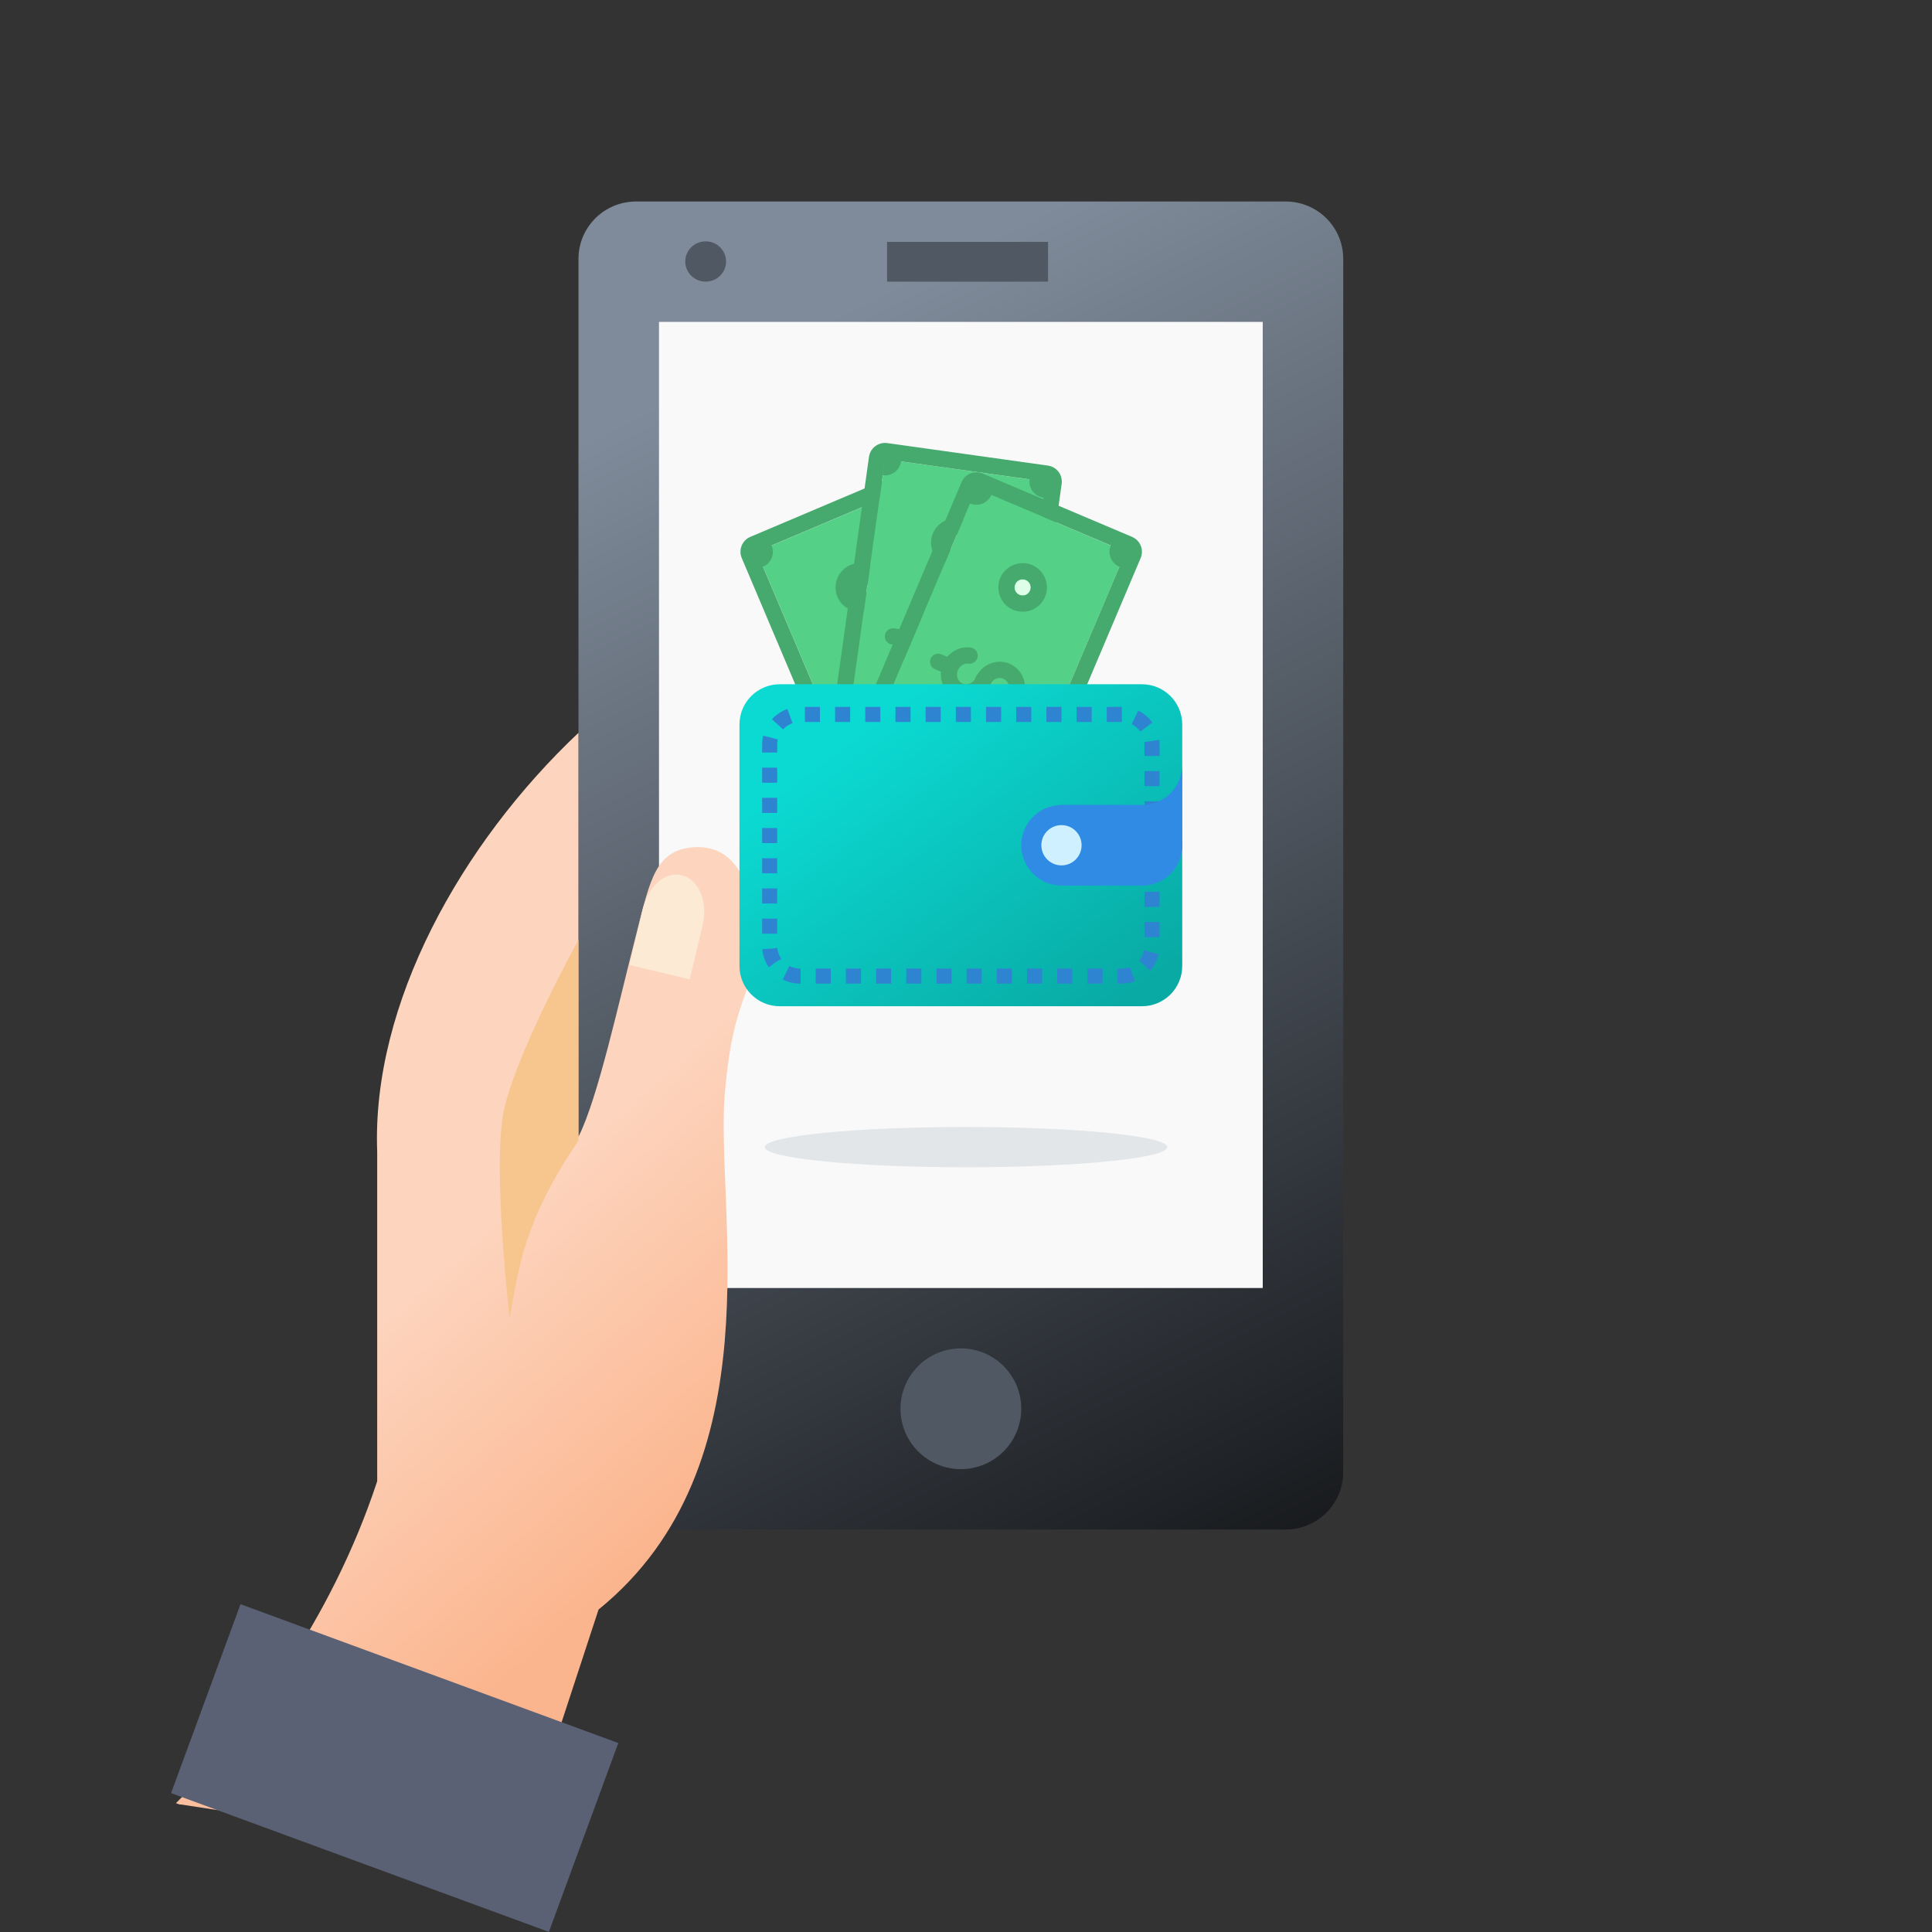
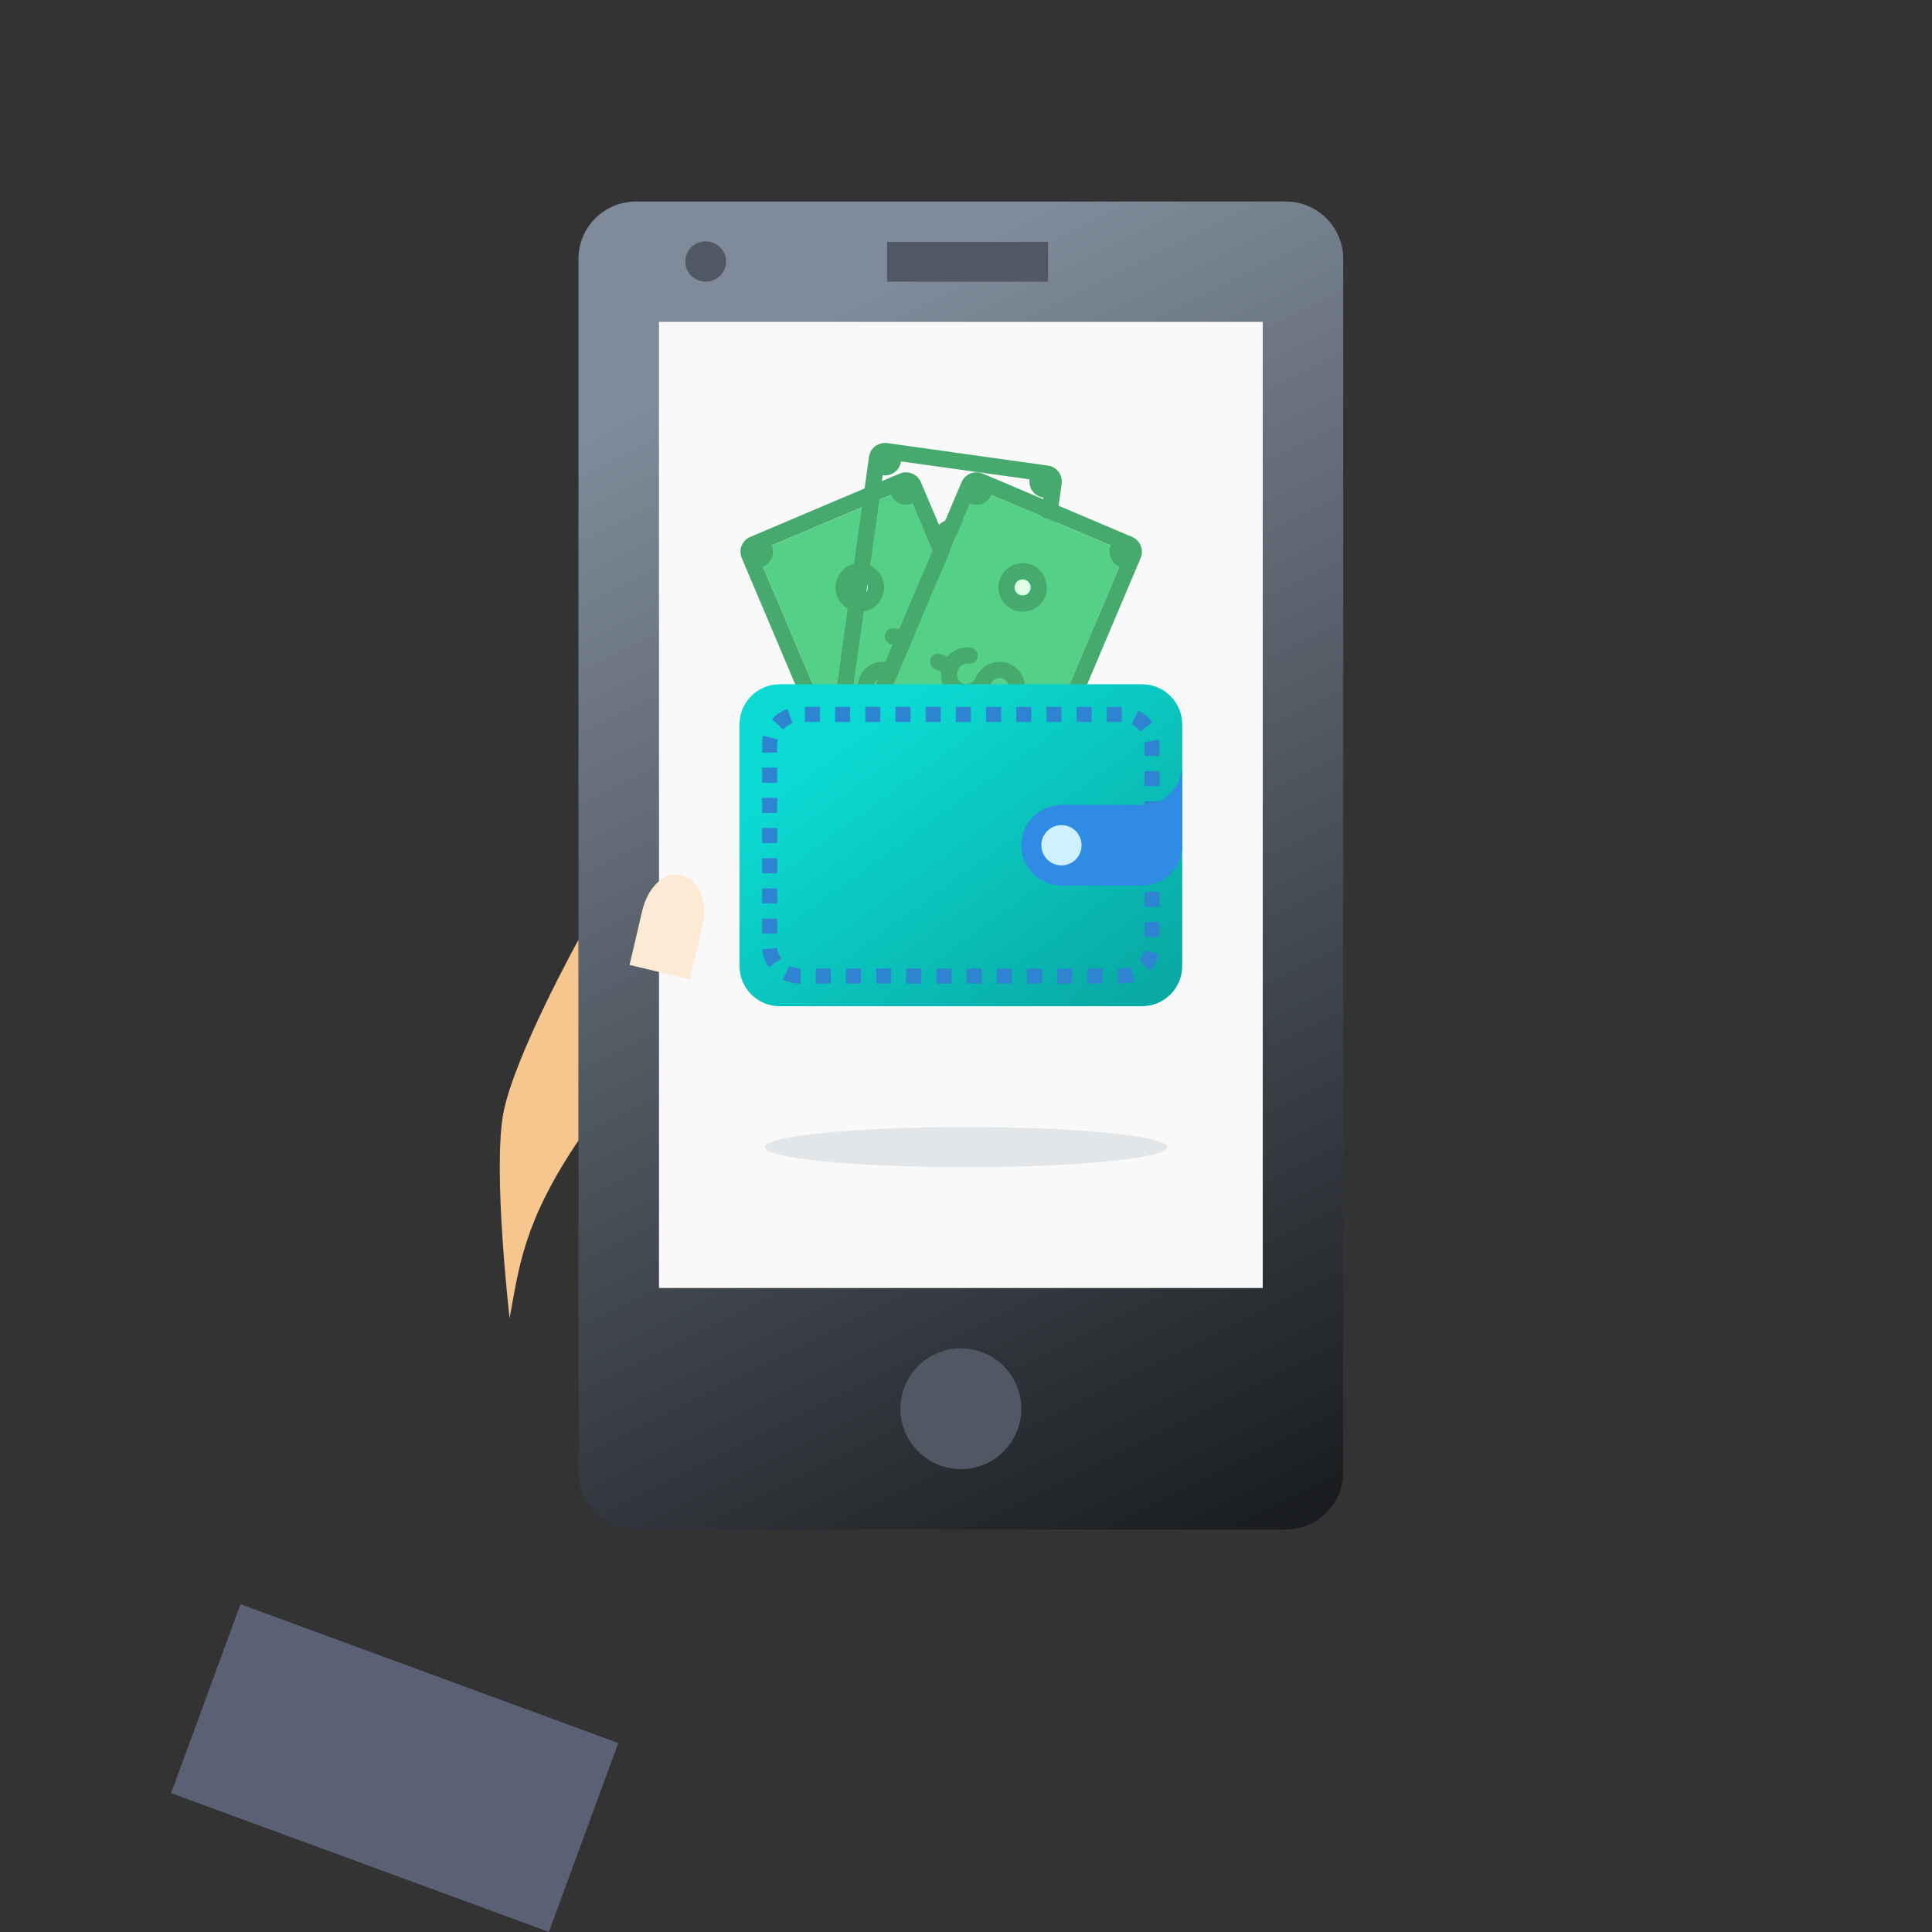
<svg xmlns="http://www.w3.org/2000/svg" width="64" height="64" viewBox="0 0 64 64" fill="none">
  <rect x="0" y="0" width="64" height="64" fill="#333333" stroke="none" />
  <path d="M42.588 6.675H21.071C20.017 6.675 19.163 7.525 19.163 8.573V48.768C19.163 49.816 20.017 50.667 21.071 50.667H42.588C43.642 50.667 44.496 49.816 44.496 48.768V8.573C44.496 7.525 43.642 6.675 42.588 6.675Z" fill="url(#paint0_linear)" />
  <path d="M41.83 10.663H21.83V42.667H41.83V10.663Z" fill="#F9F9F9" />
  <path d="M29.385 8.013V9.33H34.718V8.013H29.385Z" fill="#4F5863" />
  <path d="M23.376 9.329C23.75 9.329 24.052 9.031 24.052 8.663C24.052 8.294 23.75 7.996 23.376 7.996C23.003 7.996 22.7 8.294 22.7 8.663C22.7 9.031 23.003 9.329 23.376 9.329Z" fill="#4F5863" />
  <path d="M31.83 48.667C32.934 48.667 33.83 47.771 33.83 46.667C33.83 45.562 32.934 44.667 31.83 44.667C30.725 44.667 29.83 45.562 29.83 46.667C29.83 47.771 30.725 48.667 31.83 48.667Z" fill="#4F5863" />
-   <path d="M19.162 24.276C15.275 27.946 12.31 33.254 12.495 38.151V49.068C10.964 53.71 8.184 57.378 5.828 59.734L5.953 59.776H5.995L9.536 60.318L17.162 61.484V61.443H17.203L17.245 61.193L19.828 53.318C25.71 48.547 23.7 40.035 24.007 36.27C24.313 32.505 25.181 33.033 24.912 30.776C24.912 28.982 24.181 27.965 22.953 28.067C21.725 28.17 21.54 29.145 21.12 30.776C20.491 33.222 19.811 36.37 19.162 37.657V24.276Z" fill="url(#paint1_linear)" />
  <path d="M16.881 43.666C17.191 42.02 17.322 40.5 19.162 37.783V31.134C19.162 31.134 17.044 34.966 16.678 36.855C16.312 38.744 16.881 43.666 16.881 43.666Z" fill="#F7C68F" />
  <path d="M20.482 57.74L7.967 53.141L5.668 59.399L18.183 63.997L20.482 57.74Z" fill="#5A6174" />
  <path d="M22.578 28.992C22.006 28.856 21.464 29.38 21.276 30.165C21.163 30.641 21.003 31.356 20.854 31.965L22.848 32.441L23.273 30.657C23.461 29.872 23.15 29.129 22.578 28.992Z" fill="#FCEAD4" />
  <path d="M38.667 38C38.667 37.632 35.682 37.333 32 37.333C28.318 37.333 25.334 37.632 25.334 38C25.334 38.368 28.318 38.667 32 38.667C35.682 38.667 38.667 38.368 38.667 38Z" fill="#E2E6E9" />
  <path d="M34.626 27.067L30.015 16.185L30.015 16.185L25.069 18.28L25.069 18.28L29.679 29.163L29.679 29.163L34.626 27.067L34.626 27.067Z" fill="#54D186" />
  <path d="M30.012 15.646C29.942 15.646 29.872 15.659 29.804 15.688L24.856 17.784C24.582 17.9 24.456 18.213 24.572 18.487L29.181 29.37C29.297 29.644 29.613 29.773 29.887 29.657L34.833 27.56C35.106 27.444 35.232 27.131 35.116 26.857L30.507 15.974C30.42 15.769 30.221 15.646 30.012 15.646L30.012 15.646ZM30.012 16.183L29.52 16.393C29.636 16.667 29.95 16.793 30.223 16.677L34.416 26.571C34.35 26.598 34.291 26.638 34.242 26.688C34.192 26.739 34.153 26.798 34.126 26.864C34.099 26.93 34.086 27 34.087 27.071C34.087 27.141 34.102 27.211 34.129 27.276L30.171 28.951C30.115 28.82 30.01 28.717 29.878 28.664C29.746 28.611 29.599 28.612 29.468 28.667L29.679 29.162L29.676 29.162L29.468 28.667L25.275 18.774C25.548 18.658 25.677 18.341 25.561 18.068L30.012 16.183L30.012 16.183Z" fill="#46AA6F" />
  <path fill-rule="evenodd" clip-rule="evenodd" d="M31.533 21.82C31.546 21.853 31.552 21.888 31.552 21.923C31.552 21.958 31.545 21.993 31.531 22.026C31.517 22.058 31.497 22.088 31.472 22.112C31.447 22.137 31.417 22.157 31.384 22.17L31.014 22.327C30.981 22.341 30.946 22.349 30.91 22.35C30.875 22.351 30.839 22.344 30.806 22.331C30.773 22.318 30.743 22.298 30.718 22.273C30.692 22.248 30.672 22.219 30.658 22.186C30.644 22.153 30.637 22.118 30.637 22.082C30.637 22.047 30.643 22.012 30.657 21.979C30.671 21.946 30.691 21.916 30.716 21.891C30.741 21.866 30.771 21.846 30.804 21.832L31.175 21.675C31.208 21.661 31.243 21.653 31.279 21.652C31.315 21.652 31.351 21.658 31.384 21.672C31.418 21.685 31.448 21.706 31.474 21.731C31.499 21.756 31.519 21.787 31.533 21.82Z" fill="#46AA6F" />
  <path d="M29.546 22.657C29.532 22.624 29.524 22.589 29.524 22.554C29.523 22.518 29.529 22.483 29.542 22.45C29.555 22.416 29.575 22.386 29.6 22.361C29.625 22.335 29.655 22.315 29.687 22.301C29.72 22.287 29.755 22.28 29.791 22.28C29.826 22.28 29.862 22.287 29.895 22.3C29.928 22.314 29.957 22.334 29.983 22.359C30.008 22.384 30.028 22.414 30.041 22.447C30.115 22.621 30.291 22.701 30.445 22.652C30.598 22.604 30.691 22.442 30.647 22.259C30.604 22.076 30.437 21.963 30.275 21.983C30.24 21.988 30.204 21.985 30.17 21.976C30.136 21.966 30.104 21.951 30.076 21.929C30.049 21.907 30.025 21.88 30.008 21.849C29.99 21.819 29.979 21.785 29.974 21.75C29.97 21.715 29.973 21.679 29.982 21.645C29.991 21.611 30.007 21.579 30.029 21.551C30.051 21.523 30.078 21.5 30.108 21.482C30.139 21.465 30.173 21.453 30.208 21.449C30.652 21.392 31.064 21.697 31.169 22.134C31.273 22.571 31.035 23.028 30.609 23.164C30.182 23.3 29.722 23.071 29.546 22.657Z" fill="#46AA6F" />
  <path d="M30.06 22.492C30.085 22.559 30.081 22.633 30.051 22.697C30.021 22.762 29.967 22.812 29.9 22.836C29.833 22.861 29.759 22.858 29.694 22.828C29.63 22.798 29.579 22.743 29.555 22.676C29.481 22.502 29.304 22.422 29.151 22.471C28.998 22.52 28.907 22.681 28.951 22.864C28.994 23.047 29.159 23.161 29.321 23.14C29.357 23.133 29.394 23.133 29.43 23.141C29.466 23.149 29.5 23.165 29.529 23.186C29.559 23.208 29.584 23.235 29.603 23.267C29.622 23.298 29.634 23.333 29.638 23.37C29.643 23.406 29.64 23.443 29.63 23.478C29.62 23.514 29.602 23.546 29.579 23.575C29.556 23.603 29.527 23.626 29.494 23.643C29.461 23.66 29.425 23.669 29.389 23.672C28.945 23.728 28.532 23.427 28.427 22.99C28.323 22.553 28.562 22.095 28.989 21.959C29.416 21.823 29.874 22.053 30.05 22.467C30.054 22.475 30.057 22.483 30.06 22.492Z" fill="#46AA6F" />
  <path fill-rule="evenodd" clip-rule="evenodd" d="M28.936 22.92C28.949 22.953 28.956 22.988 28.956 23.023C28.955 23.058 28.948 23.093 28.934 23.126C28.921 23.158 28.901 23.188 28.875 23.212C28.85 23.237 28.82 23.257 28.788 23.27L28.417 23.427C28.384 23.442 28.349 23.449 28.314 23.45C28.278 23.451 28.243 23.444 28.209 23.431C28.176 23.418 28.146 23.398 28.121 23.373C28.095 23.349 28.075 23.319 28.061 23.286C28.047 23.253 28.04 23.218 28.04 23.183C28.04 23.147 28.047 23.112 28.06 23.079C28.074 23.046 28.094 23.016 28.119 22.991C28.144 22.966 28.174 22.946 28.207 22.933L28.578 22.775C28.611 22.761 28.647 22.753 28.683 22.753C28.719 22.752 28.755 22.759 28.788 22.772C28.821 22.786 28.852 22.806 28.877 22.831C28.902 22.857 28.922 22.887 28.936 22.92Z" fill="#46AA6F" />
  <path d="M30.962 25.994C30.904 25.857 30.968 25.7 31.104 25.642C31.241 25.584 31.398 25.648 31.456 25.784C31.514 25.921 31.45 26.078 31.314 26.136C31.177 26.194 31.02 26.13 30.962 25.994Z" fill="#DEFFE7" />
  <path d="M31.95 25.575C32.122 25.982 31.929 26.459 31.522 26.631C31.115 26.804 30.638 26.611 30.466 26.204C30.294 25.797 30.487 25.32 30.893 25.148C31.3 24.975 31.777 25.168 31.95 25.575ZM31.455 25.785C31.396 25.645 31.243 25.583 31.103 25.642C30.964 25.701 30.901 25.855 30.96 25.994C31.02 26.134 31.173 26.196 31.313 26.137C31.452 26.078 31.514 25.924 31.455 25.785Z" fill="#46AA6F" />
  <path d="M28.238 19.563C28.18 19.427 28.243 19.269 28.38 19.211C28.517 19.153 28.674 19.217 28.732 19.354C28.79 19.49 28.726 19.648 28.59 19.706C28.453 19.764 28.295 19.7 28.238 19.563Z" fill="#DEFFE7" />
  <path d="M29.226 19.145C29.398 19.551 29.205 20.029 28.798 20.201C28.391 20.373 27.914 20.18 27.742 19.773C27.569 19.366 27.763 18.889 28.169 18.717C28.576 18.544 29.053 18.738 29.226 19.145ZM28.731 19.354C28.672 19.215 28.518 19.152 28.379 19.212C28.239 19.271 28.177 19.424 28.236 19.564C28.296 19.703 28.449 19.765 28.588 19.706C28.728 19.647 28.79 19.494 28.731 19.354Z" fill="#46AA6F" />
-   <path d="M27.683 26.917L29.32 15.212L29.32 15.212L34.64 15.956L34.64 15.956L33.004 27.66L33.004 27.66L27.683 26.917L27.683 26.917Z" fill="#54D186" />
  <path d="M29.393 14.678C29.098 14.637 28.827 14.841 28.786 15.136L27.148 26.84C27.107 27.134 27.311 27.405 27.606 27.446L32.926 28.191C33.221 28.232 33.492 28.027 33.533 27.733L35.169 16.029C35.21 15.735 35.008 15.464 34.713 15.423L29.393 14.678ZM29.317 15.209L29.244 15.743C29.538 15.784 29.807 15.579 29.848 15.285L34.106 15.879C34.065 16.172 34.271 16.444 34.565 16.485L33.002 27.66L33.075 27.126C33.005 27.116 32.934 27.12 32.865 27.138C32.797 27.156 32.733 27.187 32.676 27.229C32.62 27.272 32.573 27.325 32.537 27.386C32.501 27.447 32.478 27.514 32.468 27.584L28.213 26.991C28.223 26.921 28.219 26.849 28.201 26.781C28.183 26.713 28.152 26.648 28.11 26.592C28.067 26.536 28.014 26.488 27.953 26.453C27.892 26.417 27.825 26.393 27.755 26.384L29.317 15.209Z" fill="#46AA6F" />
  <path fill-rule="evenodd" clip-rule="evenodd" d="M29.312 21.048C29.308 21.083 29.311 21.118 29.32 21.152C29.329 21.186 29.346 21.218 29.367 21.246C29.389 21.274 29.416 21.297 29.447 21.315C29.477 21.332 29.511 21.343 29.546 21.348L29.945 21.403C29.98 21.409 30.016 21.407 30.051 21.398C30.085 21.39 30.118 21.375 30.146 21.353C30.175 21.332 30.199 21.305 30.217 21.275C30.235 21.244 30.247 21.21 30.252 21.175C30.257 21.14 30.255 21.104 30.246 21.069C30.237 21.035 30.221 21.003 30.199 20.974C30.178 20.946 30.151 20.922 30.12 20.905C30.089 20.887 30.055 20.876 30.02 20.871L29.62 20.816C29.585 20.81 29.549 20.812 29.514 20.82C29.479 20.829 29.446 20.845 29.417 20.866C29.389 20.888 29.364 20.915 29.346 20.947C29.328 20.978 29.317 21.012 29.312 21.048Z" fill="#46AA6F" />
  <path d="M31.448 21.342C31.453 21.307 31.451 21.271 31.443 21.236C31.434 21.202 31.419 21.169 31.398 21.141C31.377 21.112 31.35 21.088 31.319 21.07C31.288 21.052 31.255 21.04 31.219 21.035C31.184 21.03 31.148 21.032 31.114 21.041C31.079 21.05 31.047 21.066 31.019 21.088C30.991 21.11 30.967 21.137 30.949 21.168C30.932 21.198 30.92 21.233 30.916 21.268C30.89 21.455 30.739 21.578 30.579 21.57C30.418 21.563 30.287 21.43 30.281 21.243C30.276 21.055 30.408 20.902 30.569 20.88C30.604 20.875 30.638 20.864 30.669 20.846C30.699 20.828 30.726 20.804 30.747 20.776C30.769 20.748 30.784 20.716 30.793 20.681C30.802 20.647 30.804 20.612 30.799 20.577C30.794 20.542 30.783 20.508 30.765 20.477C30.747 20.447 30.723 20.42 30.695 20.399C30.667 20.377 30.635 20.362 30.601 20.353C30.566 20.344 30.531 20.342 30.496 20.347C30.052 20.407 29.733 20.807 29.745 21.257C29.758 21.706 30.105 22.086 30.553 22.107C31 22.128 31.386 21.787 31.448 21.342Z" fill="#46AA6F" />
  <path d="M30.909 21.316C30.902 21.387 30.925 21.457 30.97 21.512C31.016 21.567 31.082 21.601 31.153 21.607C31.224 21.613 31.294 21.591 31.349 21.545C31.404 21.5 31.438 21.434 31.444 21.363C31.471 21.176 31.621 21.053 31.781 21.06C31.942 21.068 32.072 21.2 32.077 21.388C32.082 21.576 31.952 21.729 31.791 21.75C31.754 21.753 31.718 21.763 31.686 21.78C31.653 21.797 31.624 21.82 31.601 21.849C31.578 21.877 31.561 21.91 31.551 21.946C31.541 21.981 31.538 22.018 31.543 22.054C31.548 22.091 31.561 22.126 31.58 22.157C31.599 22.189 31.624 22.216 31.654 22.237C31.684 22.259 31.718 22.273 31.754 22.281C31.79 22.289 31.827 22.289 31.863 22.282C32.306 22.221 32.627 21.823 32.615 21.374C32.603 20.925 32.253 20.545 31.805 20.523C31.358 20.502 30.975 20.843 30.912 21.288C30.911 21.297 30.909 21.306 30.909 21.316Z" fill="#46AA6F" />
  <path fill-rule="evenodd" clip-rule="evenodd" d="M32.106 21.438C32.102 21.473 32.104 21.509 32.114 21.543C32.123 21.577 32.139 21.609 32.161 21.637C32.182 21.664 32.209 21.688 32.24 21.705C32.271 21.723 32.304 21.734 32.34 21.738L32.739 21.794C32.774 21.799 32.81 21.798 32.844 21.789C32.879 21.78 32.911 21.765 32.94 21.744C32.968 21.723 32.992 21.696 33.011 21.665C33.029 21.635 33.041 21.601 33.046 21.566C33.05 21.53 33.048 21.494 33.039 21.46C33.03 21.425 33.014 21.393 32.993 21.365C32.971 21.337 32.944 21.313 32.913 21.295C32.882 21.278 32.848 21.266 32.813 21.262L32.414 21.206C32.378 21.2 32.342 21.202 32.307 21.211C32.272 21.22 32.239 21.235 32.211 21.257C32.182 21.279 32.158 21.306 32.14 21.337C32.122 21.368 32.11 21.403 32.106 21.438Z" fill="#46AA6F" />
  <path d="M30.715 24.628C30.786 24.638 30.85 24.676 30.893 24.733C30.936 24.79 30.954 24.861 30.944 24.932C30.934 25.002 30.897 25.066 30.84 25.109C30.783 25.152 30.712 25.17 30.641 25.16C30.57 25.151 30.507 25.113 30.464 25.056C30.421 25 30.402 24.928 30.412 24.857C30.422 24.787 30.46 24.723 30.516 24.68C30.573 24.637 30.645 24.619 30.715 24.628Z" fill="#DEFFE7" />
  <path d="M29.881 24.783C29.82 25.221 30.13 25.631 30.568 25.693C31.005 25.754 31.416 25.444 31.477 25.006C31.538 24.569 31.228 24.158 30.791 24.097C30.353 24.035 29.942 24.346 29.881 24.783ZM30.413 24.857C30.434 24.707 30.566 24.608 30.716 24.629C30.866 24.65 30.966 24.782 30.945 24.932C30.924 25.082 30.792 25.182 30.642 25.161C30.492 25.14 30.392 25.008 30.413 24.857Z" fill="#46AA6F" />
  <path d="M31.683 17.712C31.753 17.722 31.817 17.759 31.86 17.816C31.903 17.873 31.921 17.945 31.912 18.015C31.902 18.086 31.864 18.149 31.807 18.192C31.75 18.235 31.679 18.254 31.608 18.244C31.538 18.234 31.474 18.197 31.431 18.14C31.388 18.083 31.37 18.011 31.38 17.941C31.389 17.87 31.427 17.806 31.484 17.764C31.541 17.721 31.612 17.702 31.683 17.712Z" fill="#DEFFE7" />
  <path d="M30.848 17.867C30.787 18.304 31.097 18.715 31.535 18.776C31.972 18.837 32.383 18.527 32.444 18.09C32.506 17.652 32.196 17.241 31.758 17.18C31.32 17.119 30.91 17.429 30.848 17.867ZM31.38 17.941C31.401 17.791 31.534 17.691 31.684 17.712C31.834 17.733 31.933 17.865 31.913 18.015C31.892 18.165 31.759 18.265 31.609 18.244C31.459 18.223 31.36 18.091 31.38 17.941Z" fill="#46AA6F" />
  <path d="M27.734 27.068L32.344 16.185L32.344 16.185L37.291 18.281L37.291 18.281L32.681 29.163L32.681 29.163L27.734 27.068L27.734 27.068Z" fill="#54D186" />
  <path d="M32.345 15.646C32.136 15.646 31.938 15.769 31.851 15.975L27.239 26.857C27.122 27.131 27.251 27.444 27.525 27.561L32.47 29.657C32.744 29.773 33.06 29.645 33.176 29.37L37.785 18.488C37.902 18.213 37.773 17.901 37.499 17.784L32.554 15.688C32.485 15.659 32.415 15.646 32.345 15.646L32.345 15.646ZM32.84 16.394L36.796 18.068C36.68 18.341 36.809 18.658 37.082 18.774L32.89 28.667C32.759 28.612 32.611 28.611 32.479 28.664C32.348 28.717 32.242 28.82 32.187 28.951L28.228 27.277C28.256 27.212 28.271 27.142 28.271 27.071C28.272 27 28.259 26.93 28.233 26.865C28.206 26.799 28.167 26.74 28.118 26.689C28.068 26.639 28.009 26.599 27.944 26.571L32.134 16.678C32.408 16.793 32.724 16.667 32.84 16.394Z" fill="#46AA6F" />
  <path fill-rule="evenodd" clip-rule="evenodd" d="M30.827 21.821C30.814 21.853 30.807 21.888 30.808 21.924C30.808 21.959 30.815 21.994 30.829 22.026C30.843 22.059 30.863 22.088 30.888 22.113C30.913 22.138 30.943 22.157 30.975 22.171L31.346 22.328C31.379 22.342 31.414 22.35 31.45 22.35C31.485 22.351 31.521 22.345 31.554 22.332C31.587 22.318 31.617 22.299 31.642 22.274C31.668 22.249 31.688 22.219 31.702 22.187C31.716 22.154 31.723 22.119 31.723 22.083C31.723 22.047 31.716 22.012 31.703 21.979C31.689 21.946 31.669 21.916 31.644 21.891C31.619 21.866 31.589 21.846 31.556 21.833L31.185 21.676C31.152 21.661 31.116 21.654 31.081 21.653C31.044 21.652 31.009 21.659 30.975 21.672C30.942 21.686 30.912 21.706 30.886 21.732C30.861 21.757 30.841 21.787 30.827 21.821Z" fill="#46AA6F" />
  <path d="M32.813 22.657C32.828 22.625 32.836 22.59 32.836 22.554C32.837 22.519 32.831 22.483 32.818 22.45C32.804 22.417 32.785 22.387 32.76 22.361C32.735 22.336 32.705 22.316 32.672 22.302C32.64 22.288 32.605 22.281 32.569 22.281C32.533 22.28 32.498 22.287 32.465 22.301C32.432 22.314 32.402 22.334 32.377 22.36C32.352 22.385 32.332 22.415 32.319 22.448C32.245 22.622 32.068 22.702 31.915 22.653C31.762 22.604 31.669 22.442 31.713 22.259C31.756 22.077 31.923 21.963 32.085 21.984C32.12 21.988 32.155 21.986 32.19 21.977C32.224 21.967 32.255 21.951 32.283 21.929C32.311 21.908 32.335 21.881 32.352 21.85C32.37 21.819 32.381 21.785 32.385 21.75C32.39 21.715 32.387 21.68 32.378 21.645C32.368 21.611 32.352 21.579 32.331 21.551C32.309 21.523 32.282 21.5 32.251 21.483C32.221 21.465 32.187 21.454 32.152 21.45C31.707 21.393 31.296 21.697 31.191 22.134C31.087 22.571 31.325 23.028 31.751 23.165C32.178 23.301 32.638 23.071 32.813 22.657Z" fill="#46AA6F" />
  <path d="M32.3 22.492C32.276 22.559 32.279 22.633 32.309 22.698C32.339 22.763 32.394 22.813 32.461 22.837C32.528 22.862 32.602 22.858 32.666 22.828C32.731 22.798 32.781 22.744 32.805 22.677C32.879 22.503 33.056 22.423 33.209 22.472C33.362 22.521 33.453 22.682 33.41 22.864C33.366 23.047 33.201 23.161 33.04 23.141C33.004 23.134 32.966 23.134 32.931 23.142C32.895 23.15 32.861 23.165 32.831 23.187C32.801 23.208 32.776 23.236 32.758 23.267C32.739 23.299 32.727 23.334 32.722 23.37C32.717 23.407 32.72 23.444 32.73 23.479C32.741 23.514 32.758 23.547 32.781 23.575C32.805 23.604 32.834 23.627 32.866 23.644C32.899 23.66 32.935 23.67 32.972 23.672C33.416 23.729 33.828 23.428 33.933 22.99C34.038 22.553 33.798 22.096 33.371 21.959C32.945 21.823 32.486 22.053 32.311 22.467C32.307 22.475 32.303 22.484 32.3 22.492Z" fill="#46AA6F" />
  <path fill-rule="evenodd" clip-rule="evenodd" d="M33.425 22.921C33.411 22.953 33.404 22.988 33.405 23.024C33.405 23.059 33.412 23.094 33.426 23.126C33.44 23.159 33.46 23.188 33.485 23.213C33.51 23.238 33.54 23.258 33.572 23.271L33.944 23.428C33.976 23.442 34.011 23.45 34.047 23.451C34.082 23.451 34.118 23.445 34.151 23.432C34.184 23.419 34.214 23.399 34.239 23.374C34.265 23.349 34.285 23.32 34.299 23.287C34.313 23.254 34.32 23.219 34.32 23.183C34.321 23.148 34.314 23.112 34.3 23.079C34.286 23.047 34.266 23.017 34.241 22.991C34.216 22.966 34.186 22.947 34.153 22.933L33.782 22.776C33.749 22.762 33.714 22.754 33.678 22.753C33.642 22.753 33.606 22.759 33.572 22.773C33.539 22.786 33.509 22.806 33.483 22.832C33.458 22.857 33.438 22.887 33.425 22.921Z" fill="#46AA6F" />
  <path d="M31.398 25.994C31.456 25.858 31.392 25.7 31.256 25.642C31.119 25.584 30.962 25.648 30.904 25.785C30.846 25.921 30.91 26.079 31.046 26.137C31.183 26.195 31.34 26.131 31.398 25.994Z" fill="#DEFFE7" />
  <path d="M30.41 25.576C30.238 25.983 30.431 26.46 30.838 26.632C31.244 26.804 31.722 26.611 31.894 26.204C32.066 25.798 31.873 25.32 31.466 25.148C31.059 24.976 30.582 25.169 30.41 25.576ZM30.905 25.785C30.964 25.646 31.117 25.584 31.257 25.643C31.396 25.702 31.459 25.855 31.399 25.995C31.34 26.134 31.187 26.197 31.047 26.137C30.908 26.078 30.846 25.925 30.905 25.785Z" fill="#46AA6F" />
  <path d="M34.122 19.564C34.18 19.427 34.116 19.27 33.98 19.212C33.843 19.154 33.686 19.218 33.628 19.354C33.57 19.491 33.634 19.648 33.77 19.706C33.907 19.764 34.065 19.7 34.122 19.564Z" fill="#DEFFE7" />
  <path d="M33.134 19.145C32.962 19.552 33.155 20.029 33.562 20.201C33.969 20.374 34.446 20.181 34.618 19.774C34.791 19.367 34.597 18.89 34.191 18.718C33.784 18.545 33.306 18.738 33.134 19.145ZM33.629 19.355C33.688 19.215 33.841 19.153 33.981 19.212C34.12 19.271 34.183 19.425 34.123 19.564C34.064 19.704 33.911 19.766 33.771 19.707C33.632 19.648 33.57 19.494 33.629 19.355Z" fill="#46AA6F" />
  <path d="M37.829 22.667H25.829C25.093 22.667 24.496 23.264 24.496 24V32C24.496 32.736 25.093 33.333 25.829 33.333H37.829C38.566 33.333 39.163 32.736 39.163 32V24C39.163 23.264 38.566 22.667 37.829 22.667Z" fill="url(#paint2_linear)" />
  <path d="M37.163 23.667H26.496C25.944 23.667 25.496 24.114 25.496 24.667V31.333C25.496 31.886 25.944 32.333 26.496 32.333H37.163C37.715 32.333 38.163 31.886 38.163 31.333V24.667C38.163 24.114 37.715 23.667 37.163 23.667Z" stroke="#2F84D1" stroke-width="0.5" stroke-dasharray="0.5 0.5" />
  <path d="M37.83 26.667H35.163C34.426 26.667 33.83 27.264 33.83 28C33.83 28.736 34.426 29.333 35.163 29.333H37.83C38.566 29.333 39.163 28.736 39.163 28C39.163 27.264 38.566 26.667 37.83 26.667Z" fill="#308BE5" />
  <path d="M35.163 29.334H37.829C38.568 29.334 39.163 28.739 39.163 28V25.334C39.163 26.072 38.568 26.667 37.829 26.667H35.163C35.163 28 35.163 28 35.163 29.334Z" fill="#308BE5" />
  <path d="M35.163 28.667C35.531 28.667 35.829 28.368 35.829 28C35.829 27.632 35.531 27.333 35.163 27.333C34.795 27.333 34.496 27.632 34.496 28C34.496 28.368 34.795 28.667 35.163 28.667Z" fill="#CFF1FF" />
  <defs>
    <linearGradient id="paint0_linear" x1="24.5" y1="12" x2="44" y2="51" gradientUnits="userSpaceOnUse">
      <stop stop-color="#7F8B9A" />
      <stop offset="1" stop-color="#17191C" />
    </linearGradient>
    <linearGradient id="paint1_linear" x1="14" y1="42" x2="22" y2="51" gradientUnits="userSpaceOnUse">
      <stop stop-color="#FDD5BF" />
      <stop offset="1" stop-color="#FBB58E" />
    </linearGradient>
    <linearGradient id="paint2_linear" x1="27.586" y1="24.914" x2="34.814" y2="34.853" gradientUnits="userSpaceOnUse">
      <stop stop-color="#0BDAD2" />
      <stop offset="1" stop-color="#09AAA4" />
    </linearGradient>
  </defs>
</svg>